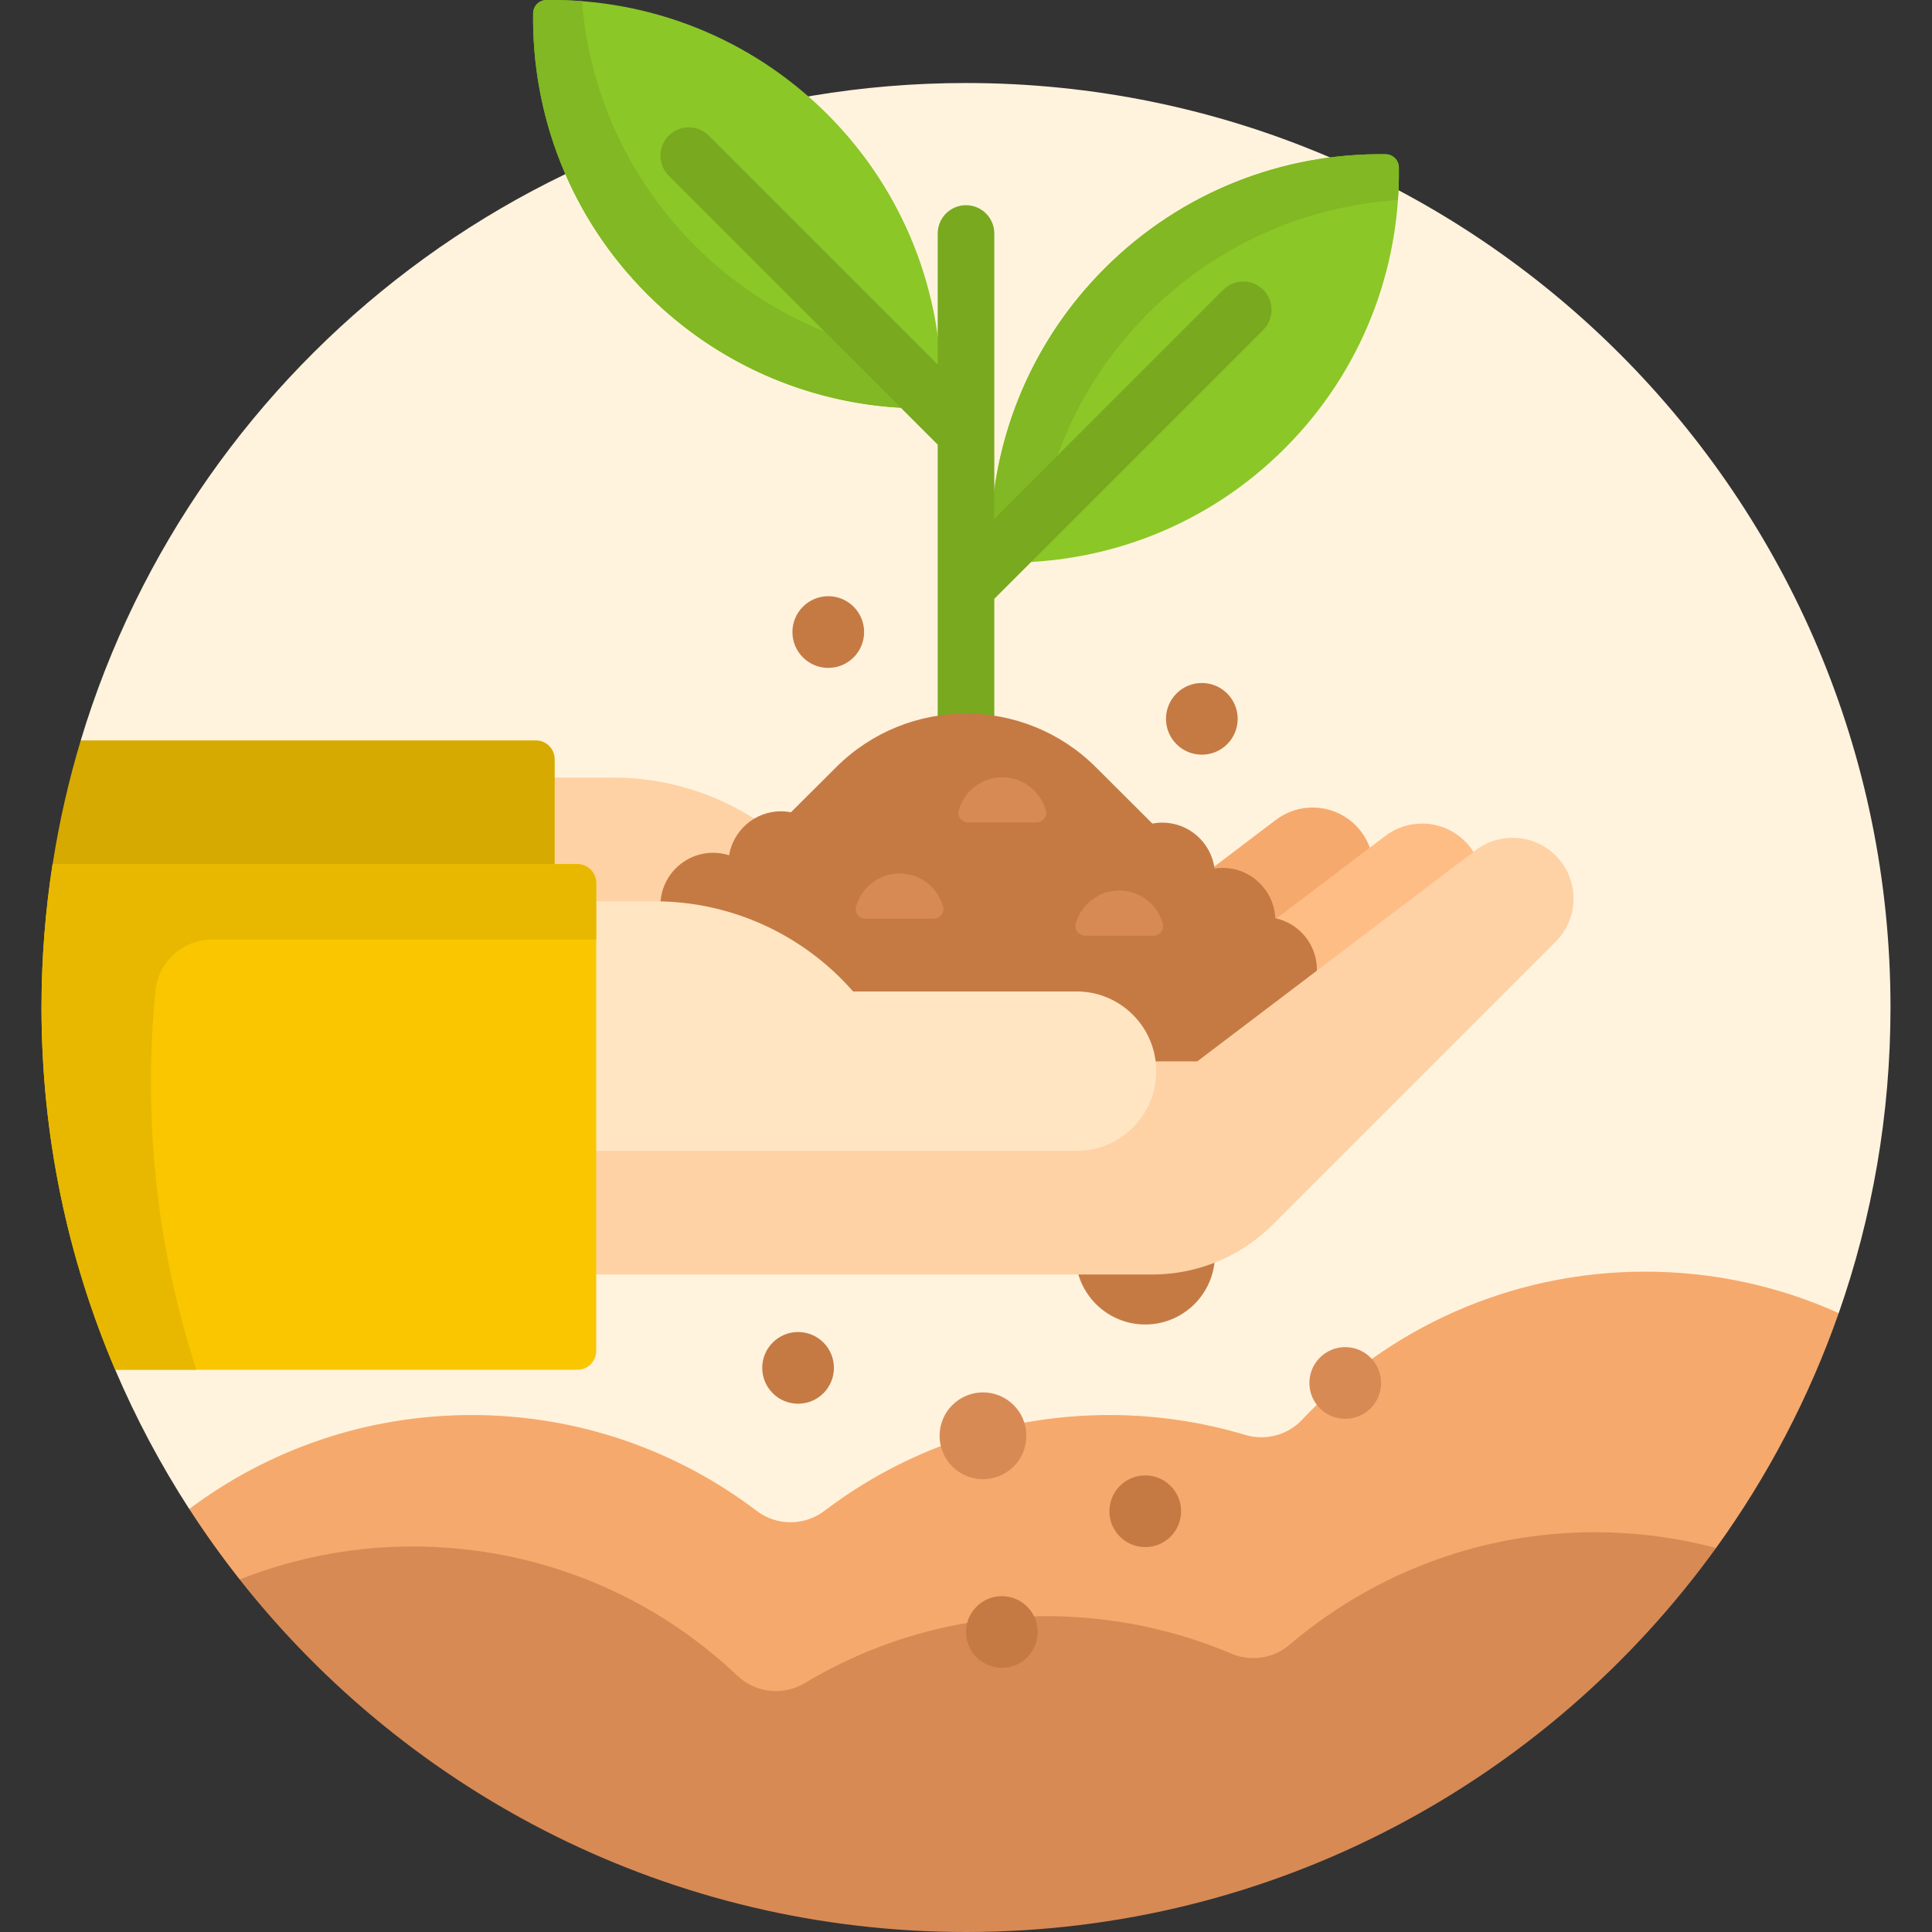
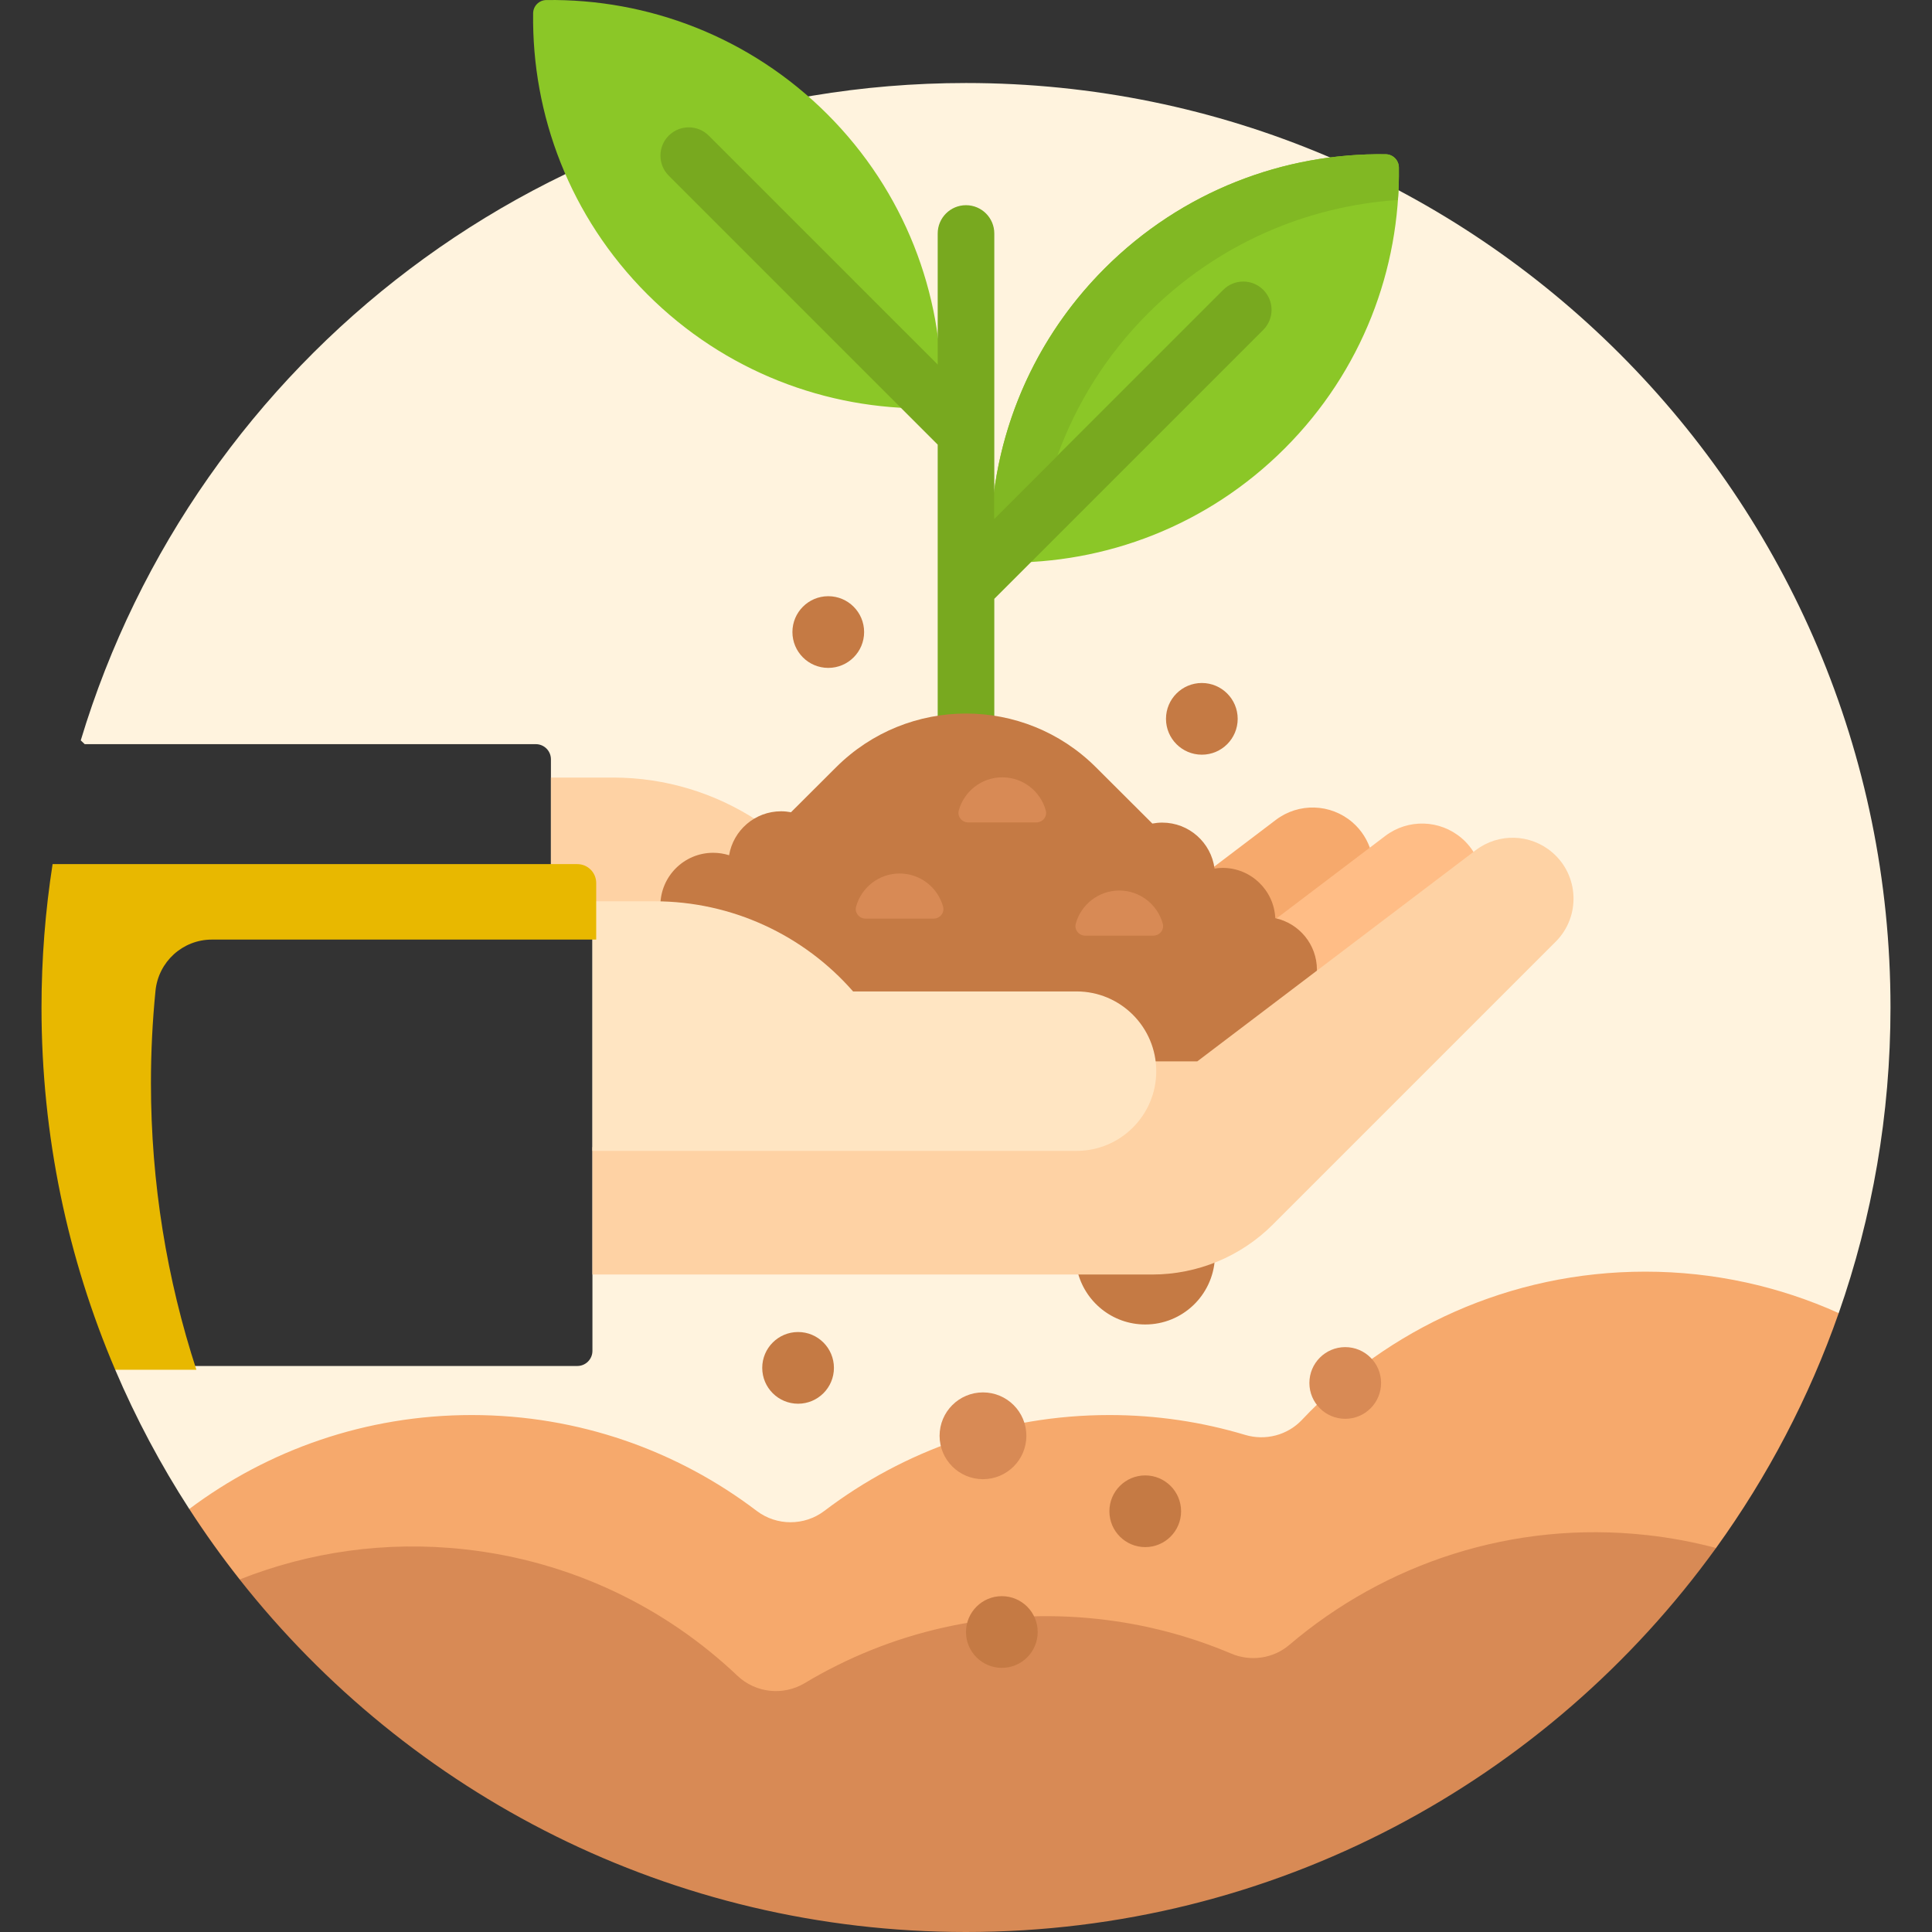
<svg xmlns="http://www.w3.org/2000/svg" id="Capa_1" height="512" viewBox="0 0 512 512" width="512">
  <rect x="0" y="0" width="512" height="512" fill="#333333" stroke="none" />
  <g>
    <path d="m256 22c-110.694 0-204.227 73.418-234.6 174.21l1.052 1h119.548c2.206 0 4 1.794 4 4v28.79h7c2.206 0 4 1.794 4 4v124c0 2.206-1.794 4-4 4h-121.303l-1.166 1c5.503 12.904 12.083 25.243 19.623 36.898l1.363.234c21.41-15.79 46.798-24.132 73.483-24.132 27.317 0 53.226 8.712 74.925 25.194 2.73 2.074 6.131 3.216 9.575 3.216s6.844-1.142 9.575-3.216c21.699-16.482 47.609-25.194 74.925-25.194 12.14 0 24.143 1.755 35.674 5.216 1.495.448 3.042.676 4.601.676 4.348 0 8.535-1.796 11.486-4.926 23.684-25.128 55.732-38.966 90.239-38.966 17.395 0 34.222 3.54 50.03 10.523l1.25-.538c8.877-25.352 13.72-52.601 13.72-80.985 0-135.31-109.69-245-245-245z" fill="#fff3de" />
    <path d="m162.475 206.063h-16.475v23.937h7c2.206 0 4 1.794 4 4v5.917h18.979l.074-.943c.526-6.715 6.213-11.974 12.947-11.974 1.33 0 2.646.202 3.913.601l1.094.345.192-1.131c.691-4.075 3.216-7.413 6.64-9.257-11.162-7.339-24.421-11.495-38.364-11.495z" fill="#fed2a4" />
-     <path d="m147 230v-28.79c0-2.761-2.239-5-5-5h-120.6c-3.207 10.643-5.704 21.592-7.452 32.79l4.158 1z" fill="#d7aa02" />
    <path d="m436 337c-35.853 0-68.174 15.098-90.967 39.279-3.845 4.08-9.702 5.59-15.071 3.978-11.389-3.417-23.46-5.257-35.962-5.257-28.38 0-54.549 9.461-75.53 25.398-5.288 4.017-12.651 4.017-17.94 0-20.981-15.937-47.15-25.398-75.53-25.398-28.077 0-53.981 9.268-74.846 24.897 4.167 6.44 8.629 12.671 13.364 18.676l1.625.439c14.145-5.432 29.001-8.185 44.177-8.185 4.541 0 9.147.253 13.689.753 27.153 2.986 51.955 14.478 71.722 33.234 2.949 2.798 6.823 4.339 10.908 4.339 2.866 0 5.677-.777 8.127-2.246 19.212-11.519 41.179-17.607 63.525-17.607 4.546 0 9.157.253 13.705.754 12.066 1.327 23.805 4.383 34.89 9.083 1.988.843 4.09 1.271 6.246 1.271 3.753 0 7.379-1.327 10.209-3.737 22.431-19.102 50.933-29.621 80.254-29.621 4.546 0 9.157.254 13.704.754 5.621.618 11.265 1.636 16.799 3.029l1.673-.601c13.644-18.904 24.658-39.831 32.507-62.246-15.647-7.05-33.001-10.986-51.278-10.986z" fill="#f6a96c" />
    <g>
      <path d="m256 512c81.83 0 154.277-40.127 198.772-101.768-5.942-1.57-12.068-2.729-18.363-3.422-35.638-3.919-69.416 7.556-94.716 29.1-4.268 3.635-10.255 4.496-15.416 2.307-10.947-4.642-22.744-7.791-35.171-9.157-28.21-3.103-55.256 3.441-77.854 16.989-5.696 3.415-13.015 2.61-17.832-1.961-19.114-18.135-44.091-30.4-72.301-33.502-20.964-2.306-41.281.723-59.609 7.99 44.865 56.896 114.41 93.424 192.49 93.424z" fill="#d88a55" />
    </g>
    <path d="m305.353 336.76h-19.84c1.927 8.16 9.239 14.24 17.987 14.24 9.865 0 17.903-7.728 18.447-17.456-5.202 2.106-10.812 3.216-16.594 3.216z" fill="#c57a44" />
    <g>
      <g>
        <path d="m292.753 71.123c-20.532 20.532-30.613 47.556-30.25 74.465.026 1.926 1.571 3.471 3.498 3.498 26.909.364 53.933-9.717 74.465-30.25s30.613-47.556 30.25-74.465c-.026-1.926-1.571-3.471-3.498-3.498-26.909-.363-53.933 9.718-74.465 30.25z" fill="#8bc727" />
      </g>
      <g>
        <path d="m367.218 40.873c-26.909-.364-53.933 9.717-74.465 30.25-16.507 16.507-26.252 37.209-29.253 58.674v7.685l16.734-16.734c4.996-13.763 12.988-26.683 24.025-37.721 18.431-18.43 42.093-28.434 66.207-30.027.2-2.873.288-5.751.249-8.63-.025-1.926-1.57-3.471-3.497-3.497z" fill="#81b823" />
      </g>
      <g>
        <path d="m171.534 77.972c20.532 20.532 47.556 30.613 74.465 30.25 1.926-.026 3.471-1.571 3.498-3.498.364-26.909-9.717-53.933-30.25-74.465s-47.556-30.613-74.465-30.249c-1.926.026-3.471 1.571-3.498 3.498-.363 26.908 9.718 53.932 30.25 74.464z" fill="#8bc727" />
      </g>
      <g>
-         <path d="m218.524 87.856c-12.513-5.041-24.24-12.626-34.381-22.768-18.065-18.065-28.036-41.156-29.924-64.772-3.14-.243-6.289-.349-9.437-.307-1.926.026-3.471 1.571-3.497 3.498-.364 26.909 9.717 53.933 30.25 74.465 18.683 18.683 42.742 28.71 67.197 30.091z" fill="#81b823" />
-       </g>
+         </g>
      <path d="m248.5 117.832v37.755.005 35.095c2.459-.386 4.964-.591 7.5-.591s5.041.205 7.5.591v-31.991l71.279-71.279c2.929-2.929 2.929-7.678 0-10.606-2.929-2.929-7.678-2.929-10.606 0l-60.673 60.671v-22.755c0-.002 0-.003 0-.005v-52.843c0-4.142-3.358-7.5-7.5-7.5s-7.5 3.358-7.5 7.5v34.739l-60.673-60.673c-2.929-2.929-7.678-2.929-10.606 0-2.929 2.929-2.929 7.678 0 10.606z" fill="#78a91f" />
    </g>
    <g>
      <path d="m321.009 231.323 1.011-.155c.745-.114 1.374-.167 1.98-.167 6.938 0 12.633 5.433 12.967 12.369l.037.768.751.162c.249.054.49.125.733.192l24.855-18.85c-.844-2.919-2.504-5.643-5.003-7.777-5.768-4.924-14.187-5.167-20.229-.584l-17.229 13.067z" fill="#f6a96c" />
    </g>
    <path d="m337.755 244.299c5.936 1.281 10.245 6.623 10.245 12.701 0 .814-.085 1.621-.234 2.416l43.231-32.786c-.913-1.665-2.12-3.206-3.656-4.517-5.768-4.924-14.187-5.167-20.229-.584l-29.876 22.658z" fill="#ffbd86" />
    <g>
      <path d="m225.321 263.397.299.342h59.667c10.56 0 19.23 8.178 20.05 18.532h12.292l31.276-23.719c.057-.51.095-1.026.095-1.552 0-6.714-4.728-12.317-11.034-13.678-.357-7.415-6.463-13.322-13.966-13.322-.727 0-1.435.072-2.132.179-.894-6.869-6.755-12.179-13.868-12.179-.894 0-1.766.092-2.613.253l-14.969-14.929c-19.023-18.972-49.812-18.972-68.835 0l-11.962 11.93c-.85-.161-1.724-.254-2.62-.254-6.929 0-12.666 5.038-13.787 11.648-1.33-.419-2.744-.648-4.213-.648-7.696 0-13.937 6.211-13.995 13.894 19.299.429 37.567 8.926 50.315 23.503z" fill="#c57a44" />
    </g>
    <path d="m411.34 225.873c-5.768-4.924-14.187-5.167-20.229-.584l-73.818 55.983h-12.062c.111.853.187 1.716.187 2.599 0 11.1-9.031 20.13-20.131 20.13h-128.287v33.76h148.352c11.985 0 23.48-4.761 31.955-13.236l74.966-74.966c6.656-6.658 6.226-17.575-.933-23.686z" fill="#fed2a4" />
    <path d="m285.287 262.739h-59.213c-13.04-14.909-32.085-23.886-52.6-23.886h-16.474v66.147h128.287c11.67 0 21.131-9.46 21.131-21.13 0-11.671-9.461-21.131-21.131-21.131z" fill="#ffe5c2" />
    <g>
-       <path d="m153 229h-139.063c-1.929 12.385-2.937 25.074-2.937 38 0 34.073 6.962 66.518 19.531 96h122.469c2.761 0 5-2.239 5-5v-124c0-2.761-2.239-5-5-5z" fill="#fac600" />
-     </g>
+       </g>
    <path d="m40 287c0-8.243.41-16.389 1.207-24.422.764-7.697 7.206-13.578 14.94-13.578h101.853v-15c0-2.761-2.239-5-5-5h-139.063c-1.929 12.385-2.937 25.074-2.937 38 0 34.073 6.962 66.518 19.531 96h21.512c-7.804-23.928-12.043-49.467-12.043-76z" fill="#e8b800" />
    <g>
      <circle cx="318.5" cy="190.5" fill="#c57a44" r="9.5" />
    </g>
    <g>
      <circle cx="303.5" cy="400.5" fill="#c57a44" r="9.5" />
    </g>
    <g>
      <circle cx="211.5" cy="362.5" fill="#c57a44" r="9.5" />
    </g>
    <g>
      <circle cx="260.5" cy="380.5" fill="#d88a55" r="11.5" />
    </g>
    <g>
      <circle cx="219.5" cy="167.5" fill="#c57a44" r="9.5" />
    </g>
    <g>
      <circle cx="265.5" cy="432.5" fill="#c57a44" r="9.5" />
    </g>
    <g>
      <circle cx="356.5" cy="366.5" fill="#d88a55" r="9.5" />
    </g>
    <g>
      <path d="m265.616 206c-5.507 0-10.145 3.725-11.53 8.794-.436 1.597.835 3.158 2.491 3.158h18.077c1.656 0 2.928-1.561 2.491-3.158-1.384-5.069-6.021-8.794-11.529-8.794z" fill="#d88a55" />
    </g>
    <g>
      <path d="m296.616 236c-5.507 0-10.145 3.725-11.53 8.794-.436 1.597.835 3.158 2.491 3.158h18.077c1.656 0 2.928-1.561 2.491-3.158-1.384-5.069-6.021-8.794-11.529-8.794z" fill="#d88a55" />
    </g>
    <g>
      <path d="m238.401 231.488c-5.507 0-10.145 3.725-11.53 8.794-.436 1.597.835 3.158 2.491 3.158h18.077c1.656 0 2.928-1.561 2.491-3.158-1.384-5.069-6.021-8.794-11.529-8.794z" fill="#d88a55" />
    </g>
  </g>
</svg>